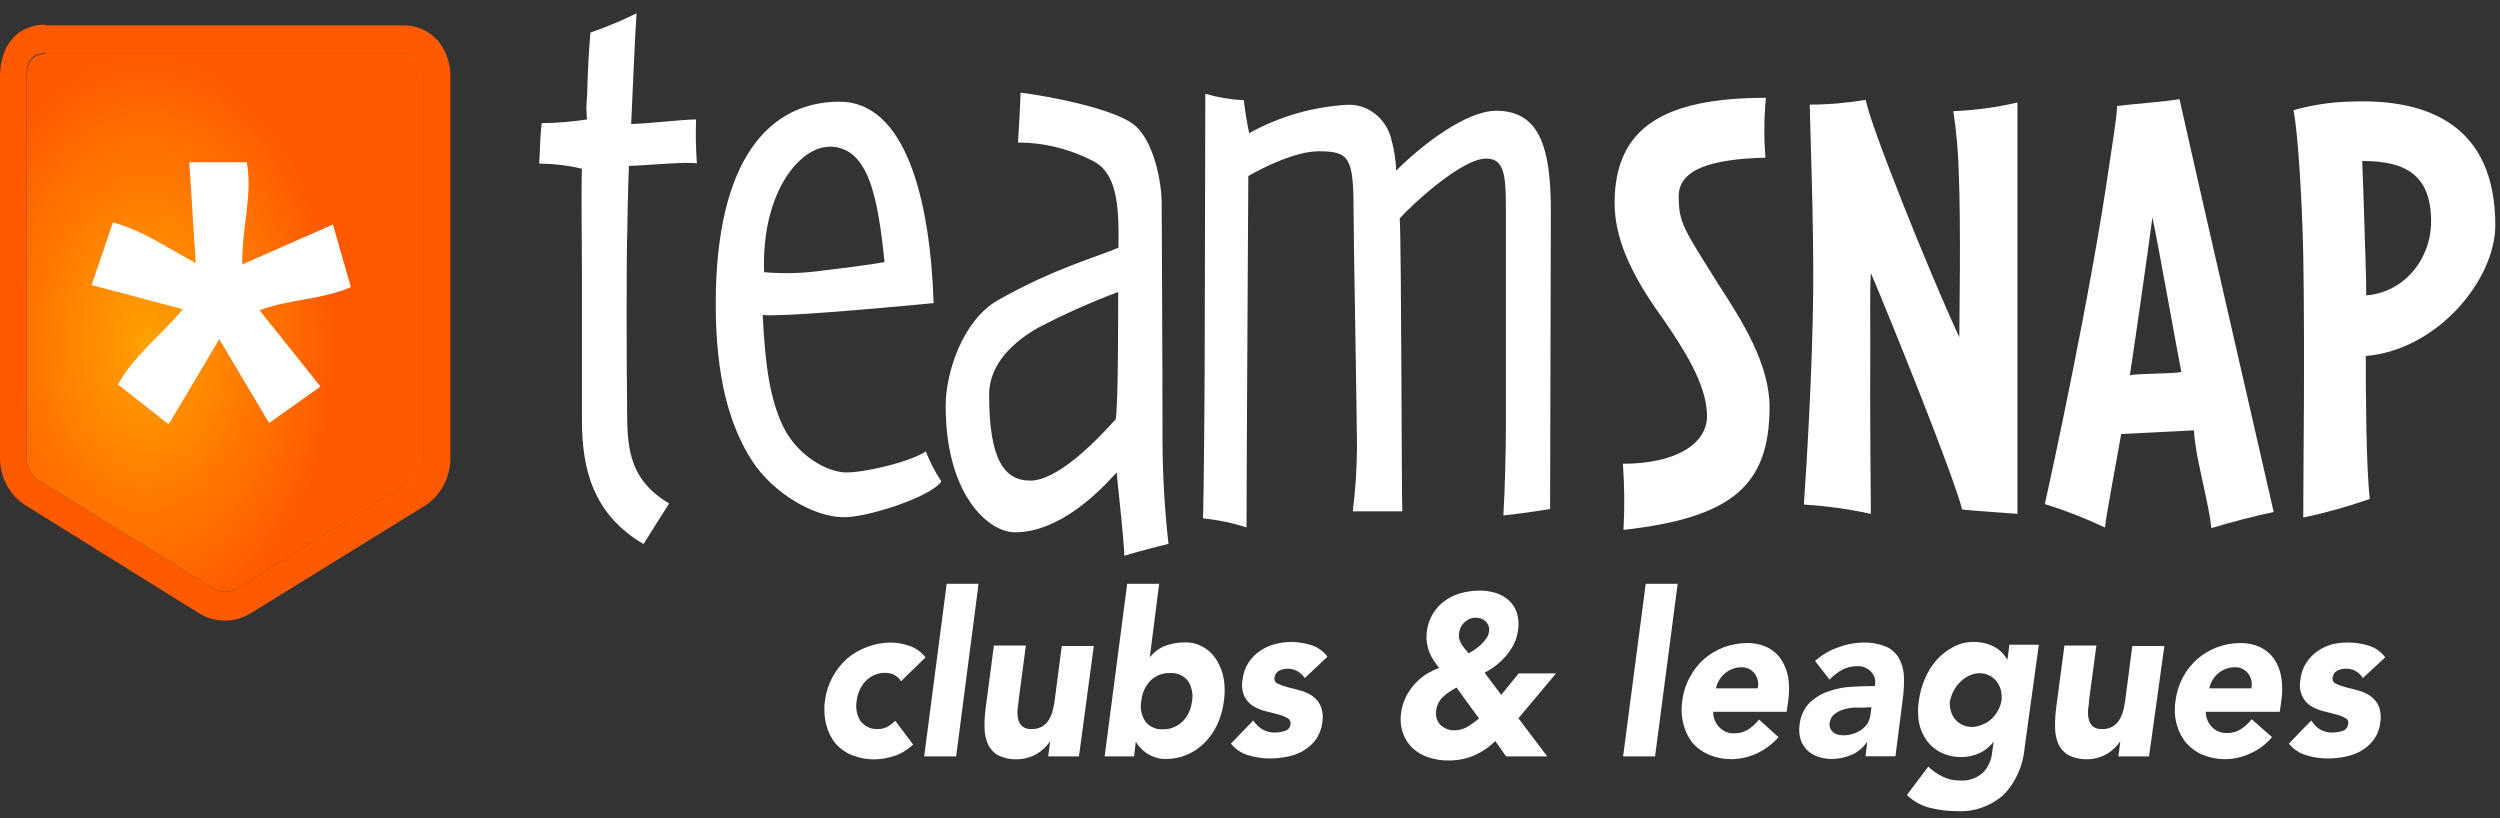
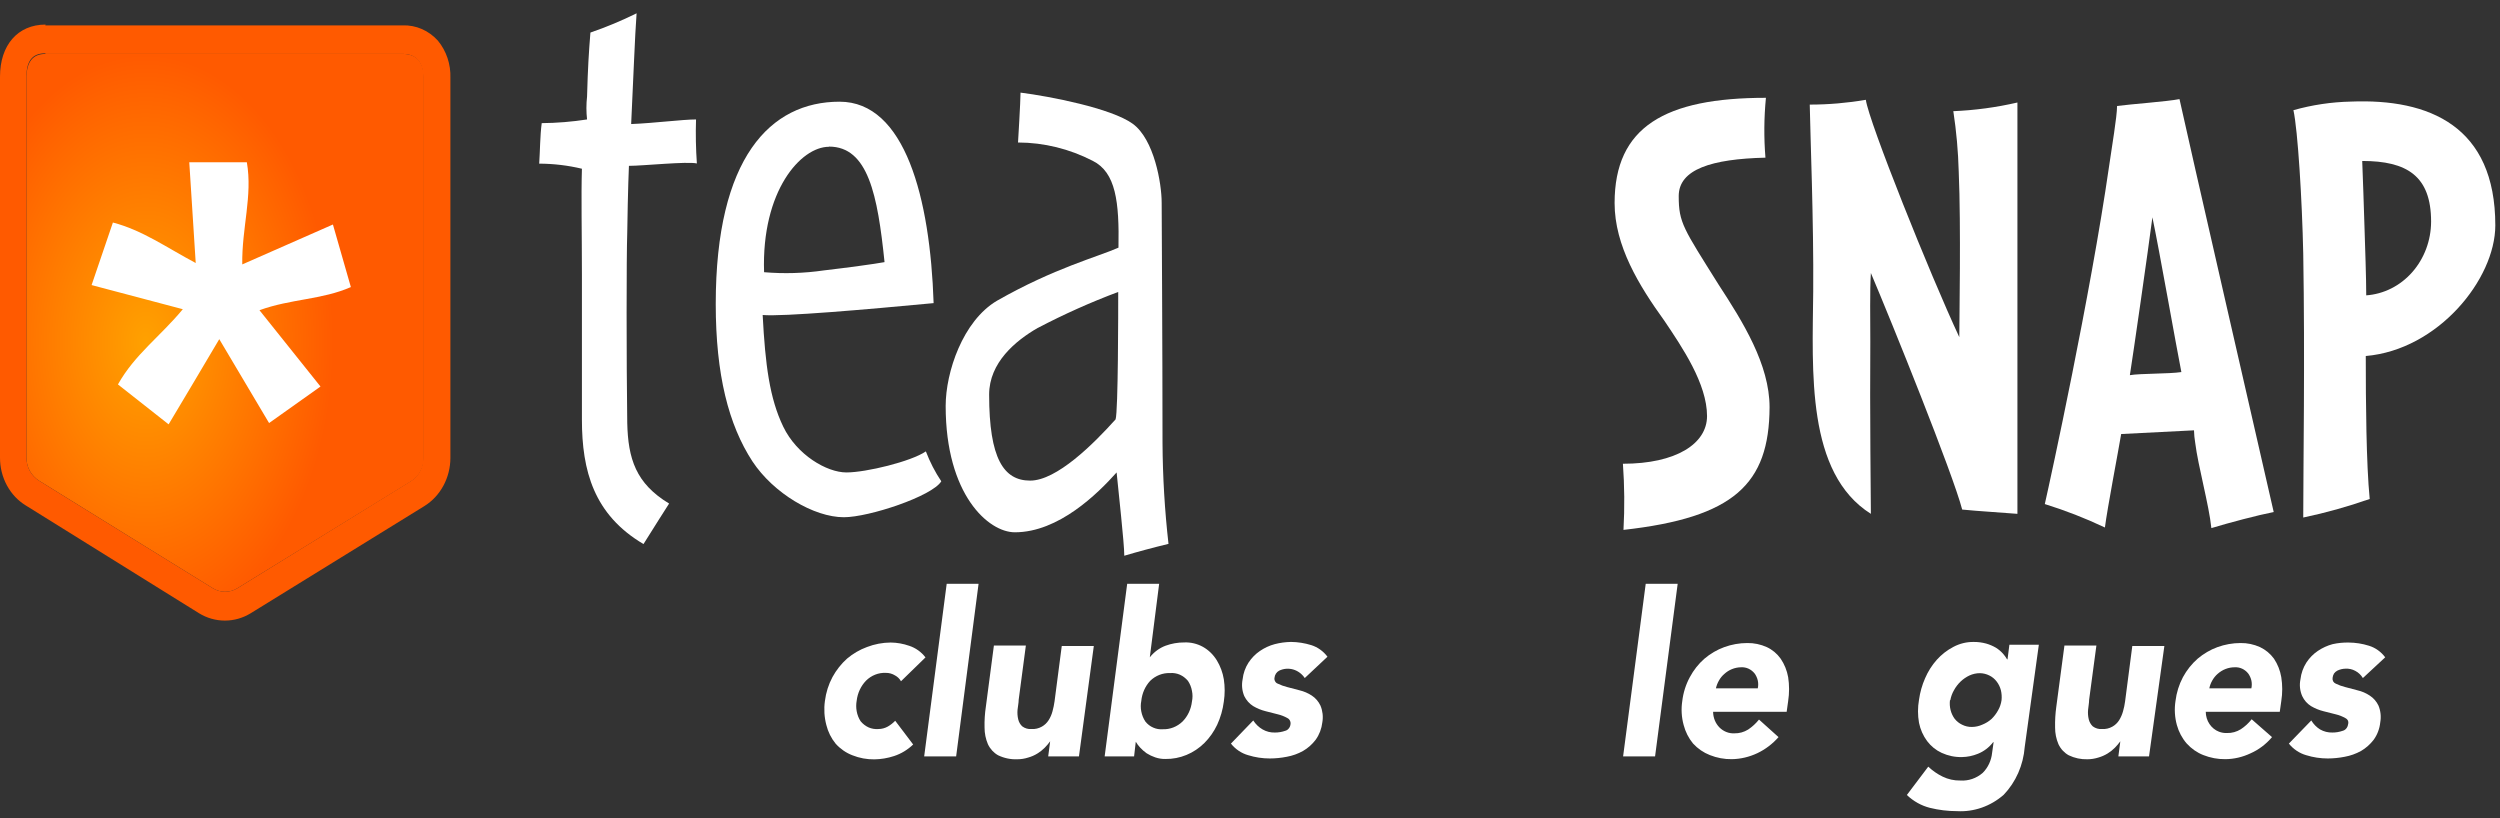
<svg xmlns="http://www.w3.org/2000/svg" width="168" height="55" viewBox="0 0 168 55" fill="none">
  <rect x="0" y="0" width="168" height="55" fill="#333333" stroke="none" />
  <path d="M42.264 11.145C42.207 12.379 42.151 15.268 42.151 15.637C42.094 17.293 42.094 24.118 42.151 28.422C42.207 30.822 42.722 32.485 44.964 33.839C44.964 33.839 43.708 35.804 43.243 36.561C39.908 34.59 39.105 31.64 39.105 28.201V18.473C39.105 15.583 39.048 13.243 39.105 11.339C38.162 11.114 37.2 11 36.234 10.997C36.291 10.2 36.291 9.093 36.404 8.275C37.423 8.266 38.441 8.183 39.45 8.027C39.393 7.517 39.393 7.002 39.45 6.492C39.506 4.521 39.563 3.602 39.676 2.188C40.734 1.825 41.77 1.393 42.779 0.894C42.666 2.369 42.553 5.506 42.414 8.336C43.966 8.275 45.863 8.027 46.773 8.027C46.742 9.013 46.761 10 46.83 10.984C46.17 10.836 43.2 11.145 42.264 11.145Z" fill="white" />
  <path d="M56.709 34.758C54.7 34.758 51.986 33.156 50.567 31.01C48.959 28.55 48.098 25.171 48.098 20.43C48.098 10.588 51.773 6.834 56.42 6.834C60.817 6.834 62.507 13.297 62.739 20.37C58.204 20.799 52.57 21.289 51.251 21.168C51.427 24.52 51.716 26.766 52.633 28.67C53.55 30.574 55.56 31.748 56.879 31.748C58.198 31.748 61.238 31.01 62.218 30.333C62.489 31.044 62.837 31.719 63.254 32.344C62.651 33.343 58.399 34.758 56.709 34.758ZM55.704 9.864C53.82 9.864 51.163 12.821 51.346 18.292C52.686 18.406 54.033 18.365 55.365 18.171C56.973 17.983 58.751 17.742 59.441 17.615C58.977 13.109 58.342 9.851 55.704 9.851V9.864Z" fill="white" />
  <path d="M75.552 37.346C75.552 36.481 75.15 32.974 75.037 31.748C73.781 33.156 71.149 35.77 68.197 35.77C66.426 35.77 63.549 33.249 63.549 27.282C63.549 25.01 64.699 21.564 66.998 20.209C70.841 18.017 73.775 17.259 75.162 16.642C75.219 13.572 74.987 11.587 73.435 10.81C71.868 10.002 70.151 9.58 68.411 9.576C68.411 9.576 68.58 6.807 68.58 6.224C70.534 6.472 74.673 7.27 76.117 8.316C77.562 9.362 78.064 12.338 78.064 13.612C78.064 14.041 78.121 23.448 78.121 29.783C78.135 32.044 78.269 34.303 78.523 36.548C77.524 36.789 76.375 37.098 75.552 37.346ZM69.742 22.033C68.247 22.891 66.47 24.366 66.47 26.518C66.47 30.822 67.45 32.297 69.227 32.297C71.005 32.297 73.479 29.843 74.968 28.181C75.144 27.624 75.144 20.86 75.144 19.619C73.302 20.309 71.501 21.115 69.749 22.033H69.742Z" fill="white" />
-   <path d="M104.167 34.202C103.822 34.269 102.214 34.517 101.027 34.637C101.14 32.794 101.196 29.897 101.196 28.67V14.832C101.196 12.111 101.253 10.656 99.871 10.656C98.213 10.656 94.847 13.787 94.061 14.678C94.181 16.529 94.181 33.504 94.237 34.362H90.909C91.083 32.955 91.177 31.538 91.191 30.119C91.191 28.456 90.959 15.791 90.959 14.189C90.959 10.562 90.676 10.166 88.61 10.166C87.058 10.166 84.841 11.272 83.886 11.829C83.886 13.243 83.767 31.506 83.767 35.442C82.813 35.135 81.832 34.931 80.84 34.832C80.903 33.162 80.953 25.667 80.953 25.104L80.997 6.304C81.842 6.549 82.71 6.693 83.585 6.734C83.67 7.477 83.789 8.215 83.943 8.946C85.994 7.817 88.246 7.168 90.55 7.042C91.239 7.012 91.916 7.243 92.462 7.693C93.007 8.143 93.387 8.783 93.534 9.502C93.705 10.142 93.802 10.802 93.823 11.467C95.6 9.69 98.546 7.444 100.543 7.444C103.426 7.444 104.217 9.851 104.217 14.149L104.167 34.202Z" fill="white" />
  <path d="M109.098 35.609C109.179 34.128 109.167 32.643 109.06 31.164C112.627 31.164 114.713 29.823 114.713 27.96C114.713 25.794 113.048 23.34 111.842 21.55C110.134 19.183 108.501 16.515 108.501 13.646C108.501 8.53 111.88 6.573 118.67 6.573C118.54 7.909 118.529 9.256 118.638 10.595C115.027 10.682 112.81 11.373 112.81 13.176C112.81 14.98 113.124 15.342 115.492 19.13C117.118 21.624 118.915 24.493 118.915 27.37C118.889 32.539 116.515 34.778 109.098 35.609Z" fill="white" />
-   <path d="M131.859 34.242C131.231 31.828 127.136 21.678 125.723 18.346C125.648 19.512 125.685 21.55 125.685 22.965C125.648 27.209 125.723 34.53 125.723 34.53C124.238 34.209 122.733 34 121.22 33.907C121.37 31.788 121.798 24.963 121.848 19.593C121.885 14.9 121.653 9.154 121.615 7.029C122.878 7.029 124.138 6.921 125.384 6.707C125.579 8.168 129.699 18.446 131.665 22.657C131.665 21.53 131.784 15.168 131.627 11.547C131.591 10.181 131.469 8.82 131.263 7.471C132.712 7.412 134.154 7.216 135.571 6.888V34.53C134.077 34.409 133.065 34.362 131.859 34.242Z" fill="white" />
+   <path d="M131.859 34.242C131.231 31.828 127.136 21.678 125.723 18.346C125.648 19.512 125.685 21.55 125.685 22.965C125.648 27.209 125.723 34.53 125.723 34.53C121.37 31.788 121.798 24.963 121.848 19.593C121.885 14.9 121.653 9.154 121.615 7.029C122.878 7.029 124.138 6.921 125.384 6.707C125.579 8.168 129.699 18.446 131.665 22.657C131.665 21.53 131.784 15.168 131.627 11.547C131.591 10.181 131.469 8.82 131.263 7.471C132.712 7.412 134.154 7.216 135.571 6.888V34.53C134.077 34.409 133.065 34.362 131.859 34.242Z" fill="white" />
  <path d="M148.604 35.489C148.447 33.933 147.712 31.332 147.517 29.75C147.471 29.475 147.444 29.197 147.436 28.918L142.543 29.166C142.348 30.333 141.613 34.161 141.45 35.448C140.138 34.827 138.789 34.301 137.411 33.873C137.801 32.163 140.476 19.867 141.726 11.199C141.915 9.858 142.266 7.846 142.266 7.122C143.202 6.995 145.608 6.827 146.462 6.66C146.776 8.161 152.366 32.539 152.793 34.409C151.75 34.61 149.772 35.133 148.604 35.489ZM144.641 14.604C144.371 16.723 143.322 23.991 143.127 25.211C143.83 25.09 145.765 25.13 146.588 25.003C146.274 23.434 145.068 16.602 144.641 14.604Z" fill="white" />
  <path d="M158.98 23.924C158.98 27.035 159.011 31.165 159.244 33.531C157.78 34.044 156.289 34.461 154.778 34.778C154.778 31.426 154.897 24.172 154.778 17.058C154.703 13.478 154.414 8.738 154.118 7.404C155.378 7.049 156.672 6.855 157.975 6.827C163.257 6.613 167.685 8.483 167.685 15.148C167.679 18.768 163.835 23.508 158.98 23.924ZM158.741 10.817C158.779 11.983 158.86 13.854 158.898 15.396C158.936 16.602 159.011 18.681 159.011 19.848C160.19 19.764 161.296 19.207 162.105 18.287C162.914 17.367 163.366 16.154 163.37 14.893C163.37 11.816 161.737 10.817 158.741 10.817Z" fill="white" />
  <path d="M60.547 45.78C60.453 45.613 60.315 45.478 60.151 45.391C59.961 45.273 59.744 45.213 59.523 45.217C59.281 45.206 59.039 45.247 58.812 45.337C58.584 45.427 58.376 45.563 58.198 45.74C57.852 46.097 57.63 46.57 57.57 47.08C57.526 47.317 57.526 47.561 57.57 47.798C57.613 48.038 57.703 48.267 57.834 48.468C57.983 48.648 58.167 48.79 58.374 48.884C58.583 48.973 58.809 49.01 59.033 48.991C59.252 48.99 59.468 48.932 59.661 48.824C59.843 48.719 60.01 48.589 60.158 48.435L61.364 50.03C60.993 50.387 60.553 50.653 60.076 50.808C59.648 50.948 59.204 51.023 58.757 51.029C58.253 51.036 57.753 50.943 57.281 50.755C56.855 50.592 56.47 50.326 56.157 49.977C55.859 49.614 55.644 49.182 55.529 48.716C55.391 48.193 55.359 47.645 55.434 47.107C55.505 46.541 55.677 45.994 55.943 45.498C56.2 45.027 56.532 44.608 56.923 44.258C57.325 43.92 57.777 43.657 58.261 43.48C58.771 43.284 59.308 43.182 59.85 43.178C60.277 43.182 60.701 43.257 61.106 43.4C61.532 43.539 61.91 43.81 62.193 44.177L60.547 45.78Z" fill="white" />
  <path d="M63.618 39.23H65.76L64.253 50.828H62.105L63.618 39.23Z" fill="white" />
  <path d="M72.506 50.828H70.439L70.571 49.816C70.46 49.968 70.338 50.112 70.207 50.245C70.059 50.395 69.895 50.526 69.717 50.634C69.521 50.756 69.309 50.849 69.089 50.909C68.855 50.984 68.611 51.022 68.367 51.023C67.922 51.042 67.479 50.95 67.073 50.755C66.777 50.589 66.538 50.329 66.388 50.01C66.238 49.659 66.161 49.277 66.162 48.891C66.15 48.422 66.18 47.953 66.25 47.489L66.79 43.38H68.938L68.455 47.027C68.455 47.248 68.398 47.469 68.379 47.697C68.359 47.911 68.374 48.126 68.423 48.334C68.465 48.519 68.559 48.685 68.693 48.81C68.876 48.947 69.099 49.011 69.321 48.991C69.561 49.005 69.8 48.95 70.012 48.83C70.194 48.729 70.349 48.581 70.465 48.401C70.583 48.217 70.672 48.013 70.728 47.798C70.788 47.578 70.835 47.354 70.866 47.127L71.35 43.413H73.504L72.506 50.828Z" fill="white" />
  <path d="M75.747 39.23H77.895L77.267 44.171C77.548 43.817 77.912 43.548 78.322 43.393C78.726 43.245 79.15 43.17 79.578 43.172C80.013 43.152 80.446 43.254 80.834 43.467C81.217 43.681 81.541 43.998 81.776 44.385C82.008 44.768 82.166 45.197 82.241 45.646C82.317 46.143 82.317 46.65 82.241 47.148C82.172 47.688 82.022 48.214 81.795 48.703C81.579 49.16 81.29 49.573 80.941 49.923C80.231 50.63 79.292 51.016 78.322 51.003C78.088 51.008 77.854 50.972 77.631 50.895C77.429 50.827 77.235 50.735 77.053 50.62C76.894 50.508 76.747 50.377 76.613 50.232C76.503 50.114 76.406 49.984 76.324 49.843L76.211 50.828H74.233L75.747 39.23ZM76.695 47.101C76.648 47.335 76.648 47.577 76.695 47.811C76.741 48.052 76.833 48.281 76.965 48.482C77.109 48.667 77.295 48.81 77.505 48.898C77.704 48.986 77.919 49.022 78.133 49.005C78.626 49.024 79.106 48.836 79.471 48.482C79.82 48.126 80.042 47.652 80.099 47.141C80.149 46.905 80.149 46.66 80.099 46.424C80.057 46.182 79.964 45.953 79.829 45.753C79.678 45.573 79.491 45.431 79.283 45.337C79.073 45.248 78.848 45.212 78.623 45.23C78.132 45.213 77.655 45.4 77.292 45.753C76.955 46.117 76.745 46.592 76.695 47.101Z" fill="white" />
  <path d="M87.68 45.565C87.491 45.283 87.216 45.08 86.903 44.989C86.589 44.899 86.256 44.927 85.959 45.069C85.873 45.114 85.798 45.183 85.743 45.267C85.688 45.352 85.655 45.45 85.645 45.552C85.631 45.633 85.647 45.717 85.689 45.787C85.727 45.86 85.79 45.915 85.865 45.941C86.067 46.039 86.277 46.115 86.493 46.169L87.335 46.39C87.626 46.459 87.904 46.579 88.157 46.745C88.404 46.908 88.604 47.14 88.735 47.416C88.883 47.769 88.927 48.162 88.861 48.542C88.812 48.967 88.659 49.369 88.415 49.709C88.18 50.019 87.89 50.277 87.561 50.466C87.22 50.656 86.853 50.787 86.474 50.855C86.097 50.93 85.715 50.968 85.331 50.969C84.838 50.97 84.347 50.895 83.874 50.748C83.424 50.62 83.021 50.349 82.718 49.97L84.219 48.415C84.38 48.667 84.596 48.874 84.847 49.018C85.1 49.164 85.384 49.235 85.67 49.226C85.905 49.228 86.138 49.19 86.361 49.112C86.454 49.09 86.538 49.036 86.6 48.958C86.664 48.883 86.706 48.79 86.719 48.69C86.737 48.603 86.726 48.513 86.688 48.435C86.651 48.354 86.589 48.29 86.512 48.254C86.314 48.142 86.102 48.059 85.884 48.006L85.042 47.791C84.752 47.718 84.473 47.603 84.213 47.449C83.959 47.29 83.752 47.058 83.616 46.779C83.466 46.426 83.427 46.031 83.503 45.653C83.547 45.245 83.685 44.856 83.905 44.52C84.111 44.209 84.371 43.945 84.672 43.742C84.977 43.534 85.312 43.38 85.664 43.286C86.022 43.193 86.388 43.144 86.757 43.138C87.218 43.143 87.677 43.215 88.12 43.353C88.548 43.488 88.927 43.759 89.206 44.131L87.68 45.565Z" fill="white" />
-   <path d="M102.038 48.267L103.973 50.828H101.209L100.48 49.796C100.048 50.227 99.543 50.566 98.992 50.795C98.46 51.008 97.895 51.112 97.328 51.103C96.885 51.111 96.444 51.043 96.021 50.902C95.63 50.783 95.266 50.577 94.953 50.299C94.653 50.024 94.422 49.674 94.281 49.28C94.123 48.824 94.082 48.331 94.162 47.852C94.211 47.506 94.313 47.17 94.463 46.859C94.616 46.551 94.806 46.264 95.029 46.008C95.258 45.752 95.515 45.527 95.795 45.338C96.081 45.156 96.384 45.005 96.699 44.888C96.555 44.694 96.429 44.5 96.316 44.339C96.087 43.992 95.939 43.592 95.883 43.172C95.852 42.932 95.852 42.688 95.883 42.448C95.934 41.997 96.085 41.565 96.323 41.188C96.538 40.846 96.819 40.556 97.145 40.336C97.478 40.106 97.846 39.938 98.232 39.84C98.625 39.742 99.028 39.69 99.431 39.686C99.799 39.686 100.165 39.74 100.518 39.847C100.838 39.947 101.135 40.116 101.391 40.343C101.637 40.561 101.824 40.846 101.931 41.167C102.049 41.548 102.077 41.953 102.013 42.347C101.971 42.665 101.88 42.973 101.743 43.259C101.605 43.541 101.434 43.802 101.234 44.037C101.028 44.287 100.796 44.512 100.543 44.707C100.297 44.896 100.037 45.062 99.764 45.203L100.882 46.692L102.057 45.251H104.569L102.038 48.267ZM97.874 46.196L97.422 46.477C97.274 46.572 97.133 46.68 97.001 46.799C96.874 46.916 96.766 47.054 96.68 47.208C96.591 47.373 96.533 47.555 96.511 47.745C96.479 47.928 96.492 48.117 96.549 48.294C96.597 48.452 96.681 48.595 96.794 48.71C96.916 48.824 97.056 48.915 97.208 48.978C97.364 49.045 97.53 49.079 97.698 49.079C98.01 49.083 98.319 49.005 98.596 48.851C98.874 48.683 99.138 48.493 99.388 48.281L97.874 46.196ZM99.174 41.503C98.91 41.503 98.654 41.603 98.452 41.784C98.234 41.965 98.091 42.23 98.056 42.522C98.028 42.65 98.028 42.783 98.056 42.911C98.095 43.047 98.15 43.178 98.219 43.3C98.292 43.415 98.372 43.524 98.458 43.628L98.703 43.903L99.099 43.655C99.243 43.555 99.382 43.445 99.513 43.326C99.64 43.212 99.754 43.081 99.852 42.937C99.956 42.818 100.024 42.669 100.047 42.508C100.083 42.382 100.083 42.246 100.047 42.12C100.013 41.99 99.948 41.872 99.859 41.778C99.764 41.685 99.653 41.614 99.532 41.569C99.411 41.525 99.283 41.506 99.155 41.516L99.174 41.503Z" fill="white" />
  <path d="M110.592 39.23H112.74L111.221 50.828H109.073L110.592 39.23Z" fill="white" />
  <path d="M119.517 49.534C119.114 49.993 118.628 50.361 118.088 50.616C117.549 50.87 116.967 51.007 116.377 51.016C115.873 51.023 115.373 50.93 114.901 50.741C114.475 50.575 114.088 50.309 113.771 49.963C113.476 49.606 113.262 49.182 113.142 48.723C112.998 48.201 112.966 47.651 113.048 47.114C113.115 46.547 113.288 46 113.557 45.505C113.809 45.031 114.141 44.61 114.537 44.265C114.935 43.926 115.386 43.663 115.868 43.487C116.366 43.306 116.888 43.213 117.413 43.212C117.866 43.205 118.315 43.298 118.732 43.487C119.099 43.658 119.419 43.926 119.662 44.265C119.913 44.634 120.084 45.057 120.164 45.505C120.246 46.038 120.246 46.581 120.164 47.114L120.064 47.831H115.121C115.122 48.028 115.16 48.223 115.233 48.404C115.306 48.584 115.413 48.747 115.546 48.883C115.68 49.018 115.839 49.123 116.012 49.191C116.185 49.26 116.369 49.289 116.553 49.28C116.877 49.287 117.196 49.199 117.476 49.025C117.749 48.842 117.995 48.616 118.205 48.354L119.517 49.534ZM118.123 46.256C118.161 46.082 118.161 45.901 118.123 45.726C118.083 45.556 118.01 45.396 117.91 45.257C117.798 45.118 117.658 45.008 117.501 44.935C117.345 44.864 117.175 44.832 117.005 44.841C116.79 44.843 116.577 44.886 116.377 44.969C116.196 45.043 116.029 45.15 115.881 45.284C115.735 45.407 115.612 45.556 115.517 45.726C115.422 45.89 115.352 46.069 115.309 46.256H118.123Z" fill="white" />
-   <path d="M125.478 49.883H125.447C125.176 50.27 124.808 50.568 124.385 50.741C123.975 50.915 123.538 51.003 123.098 51.002C122.787 51.004 122.477 50.955 122.181 50.855C121.911 50.768 121.662 50.619 121.452 50.419C121.249 50.224 121.096 49.977 121.006 49.702C120.906 49.385 120.88 49.046 120.931 48.716C120.983 48.148 121.223 47.617 121.609 47.221C121.987 46.864 122.432 46.599 122.915 46.444C123.426 46.269 123.956 46.169 124.492 46.148C125.038 46.115 125.535 46.102 125.987 46.102C126.028 45.928 126.028 45.746 125.987 45.572C125.933 45.402 125.843 45.248 125.723 45.123C125.601 45.002 125.457 44.908 125.301 44.847C125.145 44.786 124.978 44.759 124.812 44.767C124.467 44.761 124.124 44.841 123.814 45.002C123.492 45.172 123.199 45.399 122.947 45.672L121.973 44.419C122.419 44.016 122.933 43.709 123.487 43.514C124.028 43.306 124.596 43.193 125.17 43.178C125.69 43.159 126.207 43.245 126.696 43.433C127.056 43.576 127.364 43.836 127.576 44.177C127.79 44.538 127.915 44.951 127.94 45.377C127.966 45.929 127.939 46.481 127.858 47.027L127.375 50.822H125.359L125.478 49.883ZM125.246 47.55C125.082 47.55 124.881 47.55 124.617 47.55C124.371 47.562 124.126 47.605 123.889 47.677C123.663 47.742 123.45 47.851 123.261 47.999C123.174 48.072 123.101 48.163 123.047 48.267C122.996 48.371 122.964 48.485 122.953 48.602C122.933 48.723 122.948 48.847 122.997 48.958C123.046 49.057 123.115 49.144 123.198 49.212C123.289 49.288 123.394 49.34 123.506 49.367C123.625 49.399 123.747 49.415 123.87 49.413C124.083 49.414 124.294 49.382 124.498 49.32C124.698 49.263 124.888 49.175 125.063 49.058C125.228 48.946 125.371 48.8 125.484 48.629C125.601 48.448 125.675 48.238 125.698 48.019L125.761 47.523L125.246 47.55Z" fill="white" />
  <path d="M136.061 50.198C135.967 51.415 135.466 52.556 134.648 53.41C133.767 54.182 132.646 54.574 131.508 54.509C130.897 54.509 130.288 54.435 129.692 54.288C129.116 54.142 128.582 53.845 128.141 53.423L129.579 51.519C129.869 51.793 130.195 52.019 130.547 52.19C130.917 52.369 131.321 52.459 131.727 52.451C132.275 52.489 132.816 52.305 133.241 51.935C133.594 51.582 133.817 51.106 133.869 50.594L133.97 49.877H133.938C133.667 50.227 133.314 50.495 132.915 50.654C132.574 50.794 132.212 50.869 131.847 50.875C131.379 50.887 130.914 50.791 130.484 50.594C130.099 50.418 129.76 50.144 129.498 49.796C129.234 49.438 129.049 49.021 128.958 48.576C128.867 48.062 128.867 47.534 128.958 47.02C129.027 46.521 129.165 46.036 129.366 45.579C129.562 45.122 129.827 44.703 130.151 44.339C130.471 43.983 130.847 43.69 131.263 43.474C131.689 43.246 132.161 43.131 132.638 43.139C132.918 43.137 133.196 43.173 133.467 43.246C133.697 43.312 133.918 43.406 134.127 43.527C134.298 43.634 134.454 43.764 134.592 43.916C134.699 44.034 134.794 44.164 134.874 44.305H134.906L135.031 43.326H137.01L136.061 50.198ZM131.037 47.054C131.011 47.278 131.025 47.506 131.081 47.724C131.135 47.936 131.229 48.135 131.357 48.308C131.491 48.474 131.658 48.607 131.847 48.697C132.054 48.803 132.282 48.856 132.513 48.851C132.752 48.85 132.989 48.797 133.21 48.697C133.439 48.606 133.651 48.475 133.838 48.308C134.011 48.138 134.159 47.941 134.277 47.724C134.393 47.519 134.47 47.291 134.504 47.054C134.527 46.829 134.512 46.602 134.46 46.383C134.405 46.17 134.309 45.971 134.177 45.8C134.044 45.624 133.874 45.484 133.681 45.391C133.484 45.293 133.27 45.241 133.053 45.237C132.811 45.237 132.572 45.289 132.349 45.391C131.912 45.595 131.547 45.943 131.307 46.383C131.187 46.589 131.104 46.816 131.062 47.054H131.037Z" fill="white" />
  <path d="M144.415 50.828H142.354L142.486 49.816C142.375 49.968 142.253 50.112 142.122 50.245C141.974 50.395 141.81 50.526 141.632 50.634C141.435 50.755 141.224 50.847 141.004 50.909C140.767 50.983 140.522 51.022 140.275 51.023C139.843 51.036 139.413 50.945 139.019 50.755C138.721 50.591 138.479 50.331 138.328 50.01C138.178 49.659 138.101 49.277 138.102 48.891C138.092 48.422 138.119 47.953 138.184 47.489L138.73 43.38H140.878L140.389 47.027C140.389 47.248 140.338 47.469 140.319 47.697C140.299 47.911 140.314 48.126 140.363 48.334C140.407 48.518 140.501 48.684 140.633 48.81C140.817 48.947 141.039 49.011 141.262 48.991C141.501 49.005 141.74 48.95 141.952 48.83C142.134 48.729 142.289 48.581 142.405 48.401C142.52 48.215 142.609 48.012 142.668 47.798C142.731 47.579 142.778 47.355 142.807 47.127L143.29 43.413H145.445L144.415 50.828Z" fill="white" />
  <path d="M152.68 49.534C152.279 50.01 151.784 50.384 151.229 50.627C150.697 50.879 150.122 51.012 149.54 51.016C149.036 51.022 148.536 50.928 148.064 50.741C147.641 50.575 147.259 50.309 146.946 49.963C146.639 49.61 146.413 49.186 146.286 48.723C146.142 48.201 146.11 47.651 146.192 47.114C146.26 46.548 146.431 46.001 146.694 45.505C146.951 45.032 147.285 44.612 147.681 44.265C148.08 43.927 148.53 43.664 149.012 43.487C149.512 43.306 150.036 43.213 150.563 43.212C151.014 43.205 151.461 43.299 151.876 43.487C152.243 43.66 152.565 43.927 152.812 44.265C153.059 44.635 153.226 45.058 153.302 45.505C153.387 46.038 153.387 46.581 153.302 47.114L153.201 47.831H148.227C148.229 48.126 148.316 48.412 148.475 48.652C148.635 48.892 148.859 49.073 149.119 49.172C149.292 49.237 149.475 49.267 149.659 49.259C149.983 49.268 150.303 49.179 150.582 49.005C150.858 48.825 151.104 48.599 151.311 48.334L152.68 49.534ZM151.292 46.256C151.33 46.081 151.33 45.9 151.292 45.726C151.252 45.556 151.179 45.396 151.078 45.257C150.967 45.118 150.827 45.008 150.67 44.935C150.514 44.864 150.344 44.832 150.174 44.841C149.754 44.84 149.347 44.997 149.025 45.284C148.883 45.408 148.762 45.558 148.667 45.726C148.572 45.889 148.504 46.068 148.466 46.256H151.292Z" fill="white" />
  <path d="M158.785 45.565C158.66 45.358 158.484 45.191 158.276 45.083C158.071 44.971 157.841 44.92 157.611 44.935C157.422 44.939 157.236 44.985 157.064 45.069C156.978 45.115 156.903 45.182 156.844 45.264C156.793 45.351 156.76 45.449 156.75 45.552C156.737 45.633 156.75 45.715 156.788 45.787C156.829 45.857 156.891 45.911 156.964 45.941C157.165 46.039 157.376 46.116 157.592 46.169L158.427 46.39C158.719 46.456 158.997 46.577 159.25 46.745C159.499 46.906 159.702 47.139 159.834 47.416C159.98 47.77 160.021 48.162 159.953 48.542C159.91 48.967 159.758 49.37 159.514 49.709C159.277 50.018 158.987 50.275 158.66 50.466C158.316 50.655 157.948 50.786 157.567 50.855C157.19 50.93 156.807 50.968 156.424 50.969C155.933 50.969 155.444 50.895 154.973 50.748C154.521 50.618 154.117 50.347 153.811 49.97L155.318 48.415C155.468 48.663 155.67 48.87 155.909 49.018C156.163 49.163 156.449 49.235 156.738 49.226C156.97 49.228 157.202 49.19 157.422 49.112C157.517 49.09 157.603 49.036 157.667 48.958C157.731 48.883 157.773 48.79 157.787 48.69C157.815 48.607 157.815 48.517 157.787 48.435C157.747 48.354 157.683 48.29 157.604 48.254C157.406 48.142 157.195 48.058 156.976 48.006L156.128 47.791C155.839 47.718 155.56 47.603 155.299 47.449C155.046 47.292 154.84 47.059 154.709 46.779C154.554 46.428 154.512 46.032 154.59 45.653C154.637 45.246 154.775 44.858 154.992 44.52C155.197 44.209 155.457 43.945 155.758 43.742C156.066 43.534 156.403 43.38 156.756 43.286C157.11 43.208 157.47 43.172 157.831 43.179C158.292 43.182 158.751 43.254 159.193 43.393C159.624 43.525 160.006 43.797 160.286 44.171L158.785 45.565Z" fill="white" />
  <path d="M3.071 3.623H27.058C27.987 3.623 28.471 4.166 28.471 5.212V30.775C28.475 31.091 28.399 31.401 28.251 31.674C28.105 31.956 27.887 32.188 27.623 32.344L15.96 39.525C15.707 39.683 15.42 39.766 15.127 39.766C14.835 39.766 14.547 39.683 14.295 39.525L2.625 32.304C2.365 32.143 2.149 31.912 1.997 31.634C1.85 31.36 1.774 31.05 1.777 30.735V5.138C1.815 4.179 2.179 3.623 3.071 3.623Z" fill="url(#paint0_radial_3289_14715)" />
  <path d="M3.065 3.623H27.052C27.962 3.623 28.439 4.179 28.439 5.212V30.776C28.44 31.09 28.365 31.4 28.22 31.674C28.073 31.956 27.856 32.188 27.592 32.344L15.96 39.525C15.707 39.683 15.42 39.766 15.127 39.766C14.835 39.766 14.547 39.683 14.295 39.525L2.625 32.304C2.365 32.143 2.149 31.912 1.997 31.634C1.85 31.361 1.774 31.05 1.777 30.735V5.138C1.777 4.152 2.135 3.582 3.034 3.582L3.065 3.623ZM3.065 1.652C1.181 1.652 1.08258e-05 3.046 1.08258e-05 5.151V30.756C-0.002 31.41 0.159 32.053 0.465 32.619C0.766 33.176 1.199 33.639 1.721 33.96L13.372 41.208C13.901 41.533 14.501 41.704 15.112 41.704C15.722 41.704 16.322 41.533 16.851 41.208L28.521 34.007C29.051 33.678 29.491 33.206 29.797 32.639C30.103 32.072 30.265 31.43 30.267 30.776V5.245C30.3 4.323 29.998 3.423 29.426 2.731C29.12 2.392 28.752 2.126 28.344 1.949C27.936 1.773 27.498 1.69 27.058 1.705H27.02H3.046L3.065 1.652Z" fill="#FF5A00" />
  <path d="M17.436 20.846L21.537 25.975L18.082 28.429L14.735 22.791C13.548 24.802 12.493 26.572 11.331 28.516L7.926 25.834C9.051 23.823 10.778 22.603 12.285 20.779L6.155 19.157L7.587 14.953C9.585 15.476 11.193 16.636 13.152 17.675C13.001 15.281 12.863 13.163 12.719 10.904H16.588C16.983 13.163 16.242 15.322 16.28 17.769L22.372 15.087C22.793 16.562 23.164 17.836 23.578 19.291C21.625 20.149 19.565 20.075 17.436 20.846Z" fill="white" />
  <defs>
    <radialGradient id="paint0_radial_3289_14715" cx="0" cy="0" r="1" gradientUnits="userSpaceOnUse" gradientTransform="translate(9.797 22.99) rotate(0.03) scale(12.631 19.342)">
      <stop stop-color="#FFA100" />
      <stop offset="1" stop-color="#FF5A00" />
    </radialGradient>
  </defs>
</svg>